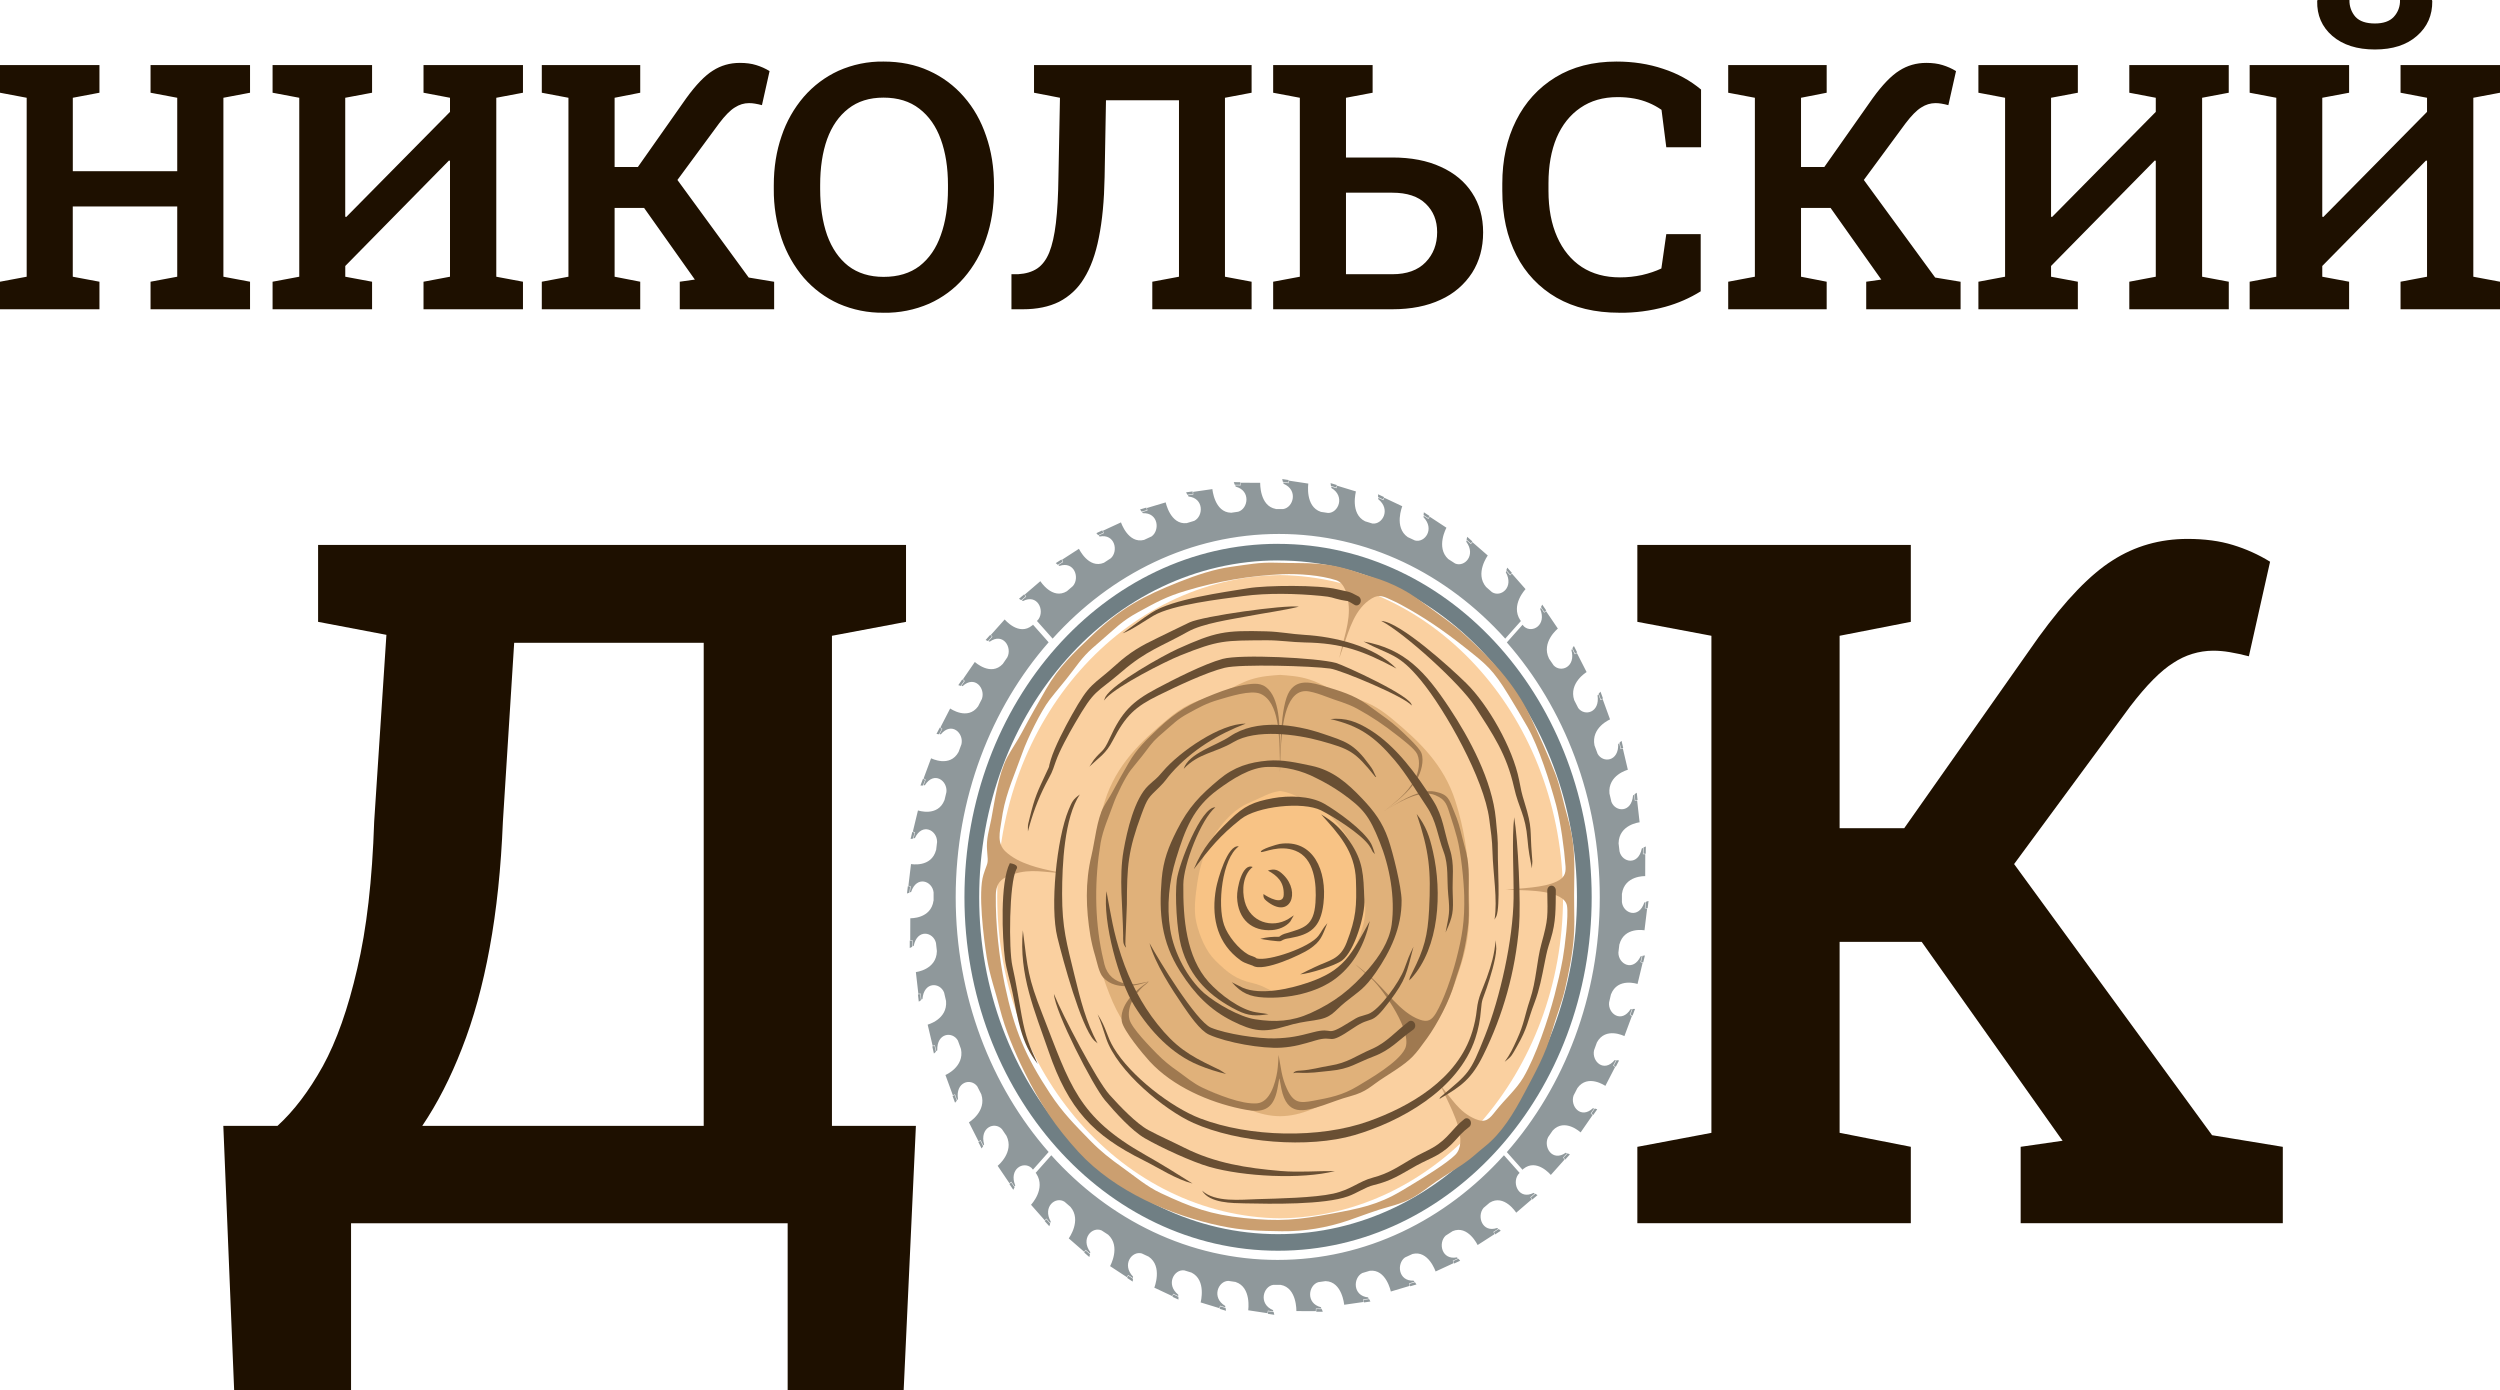
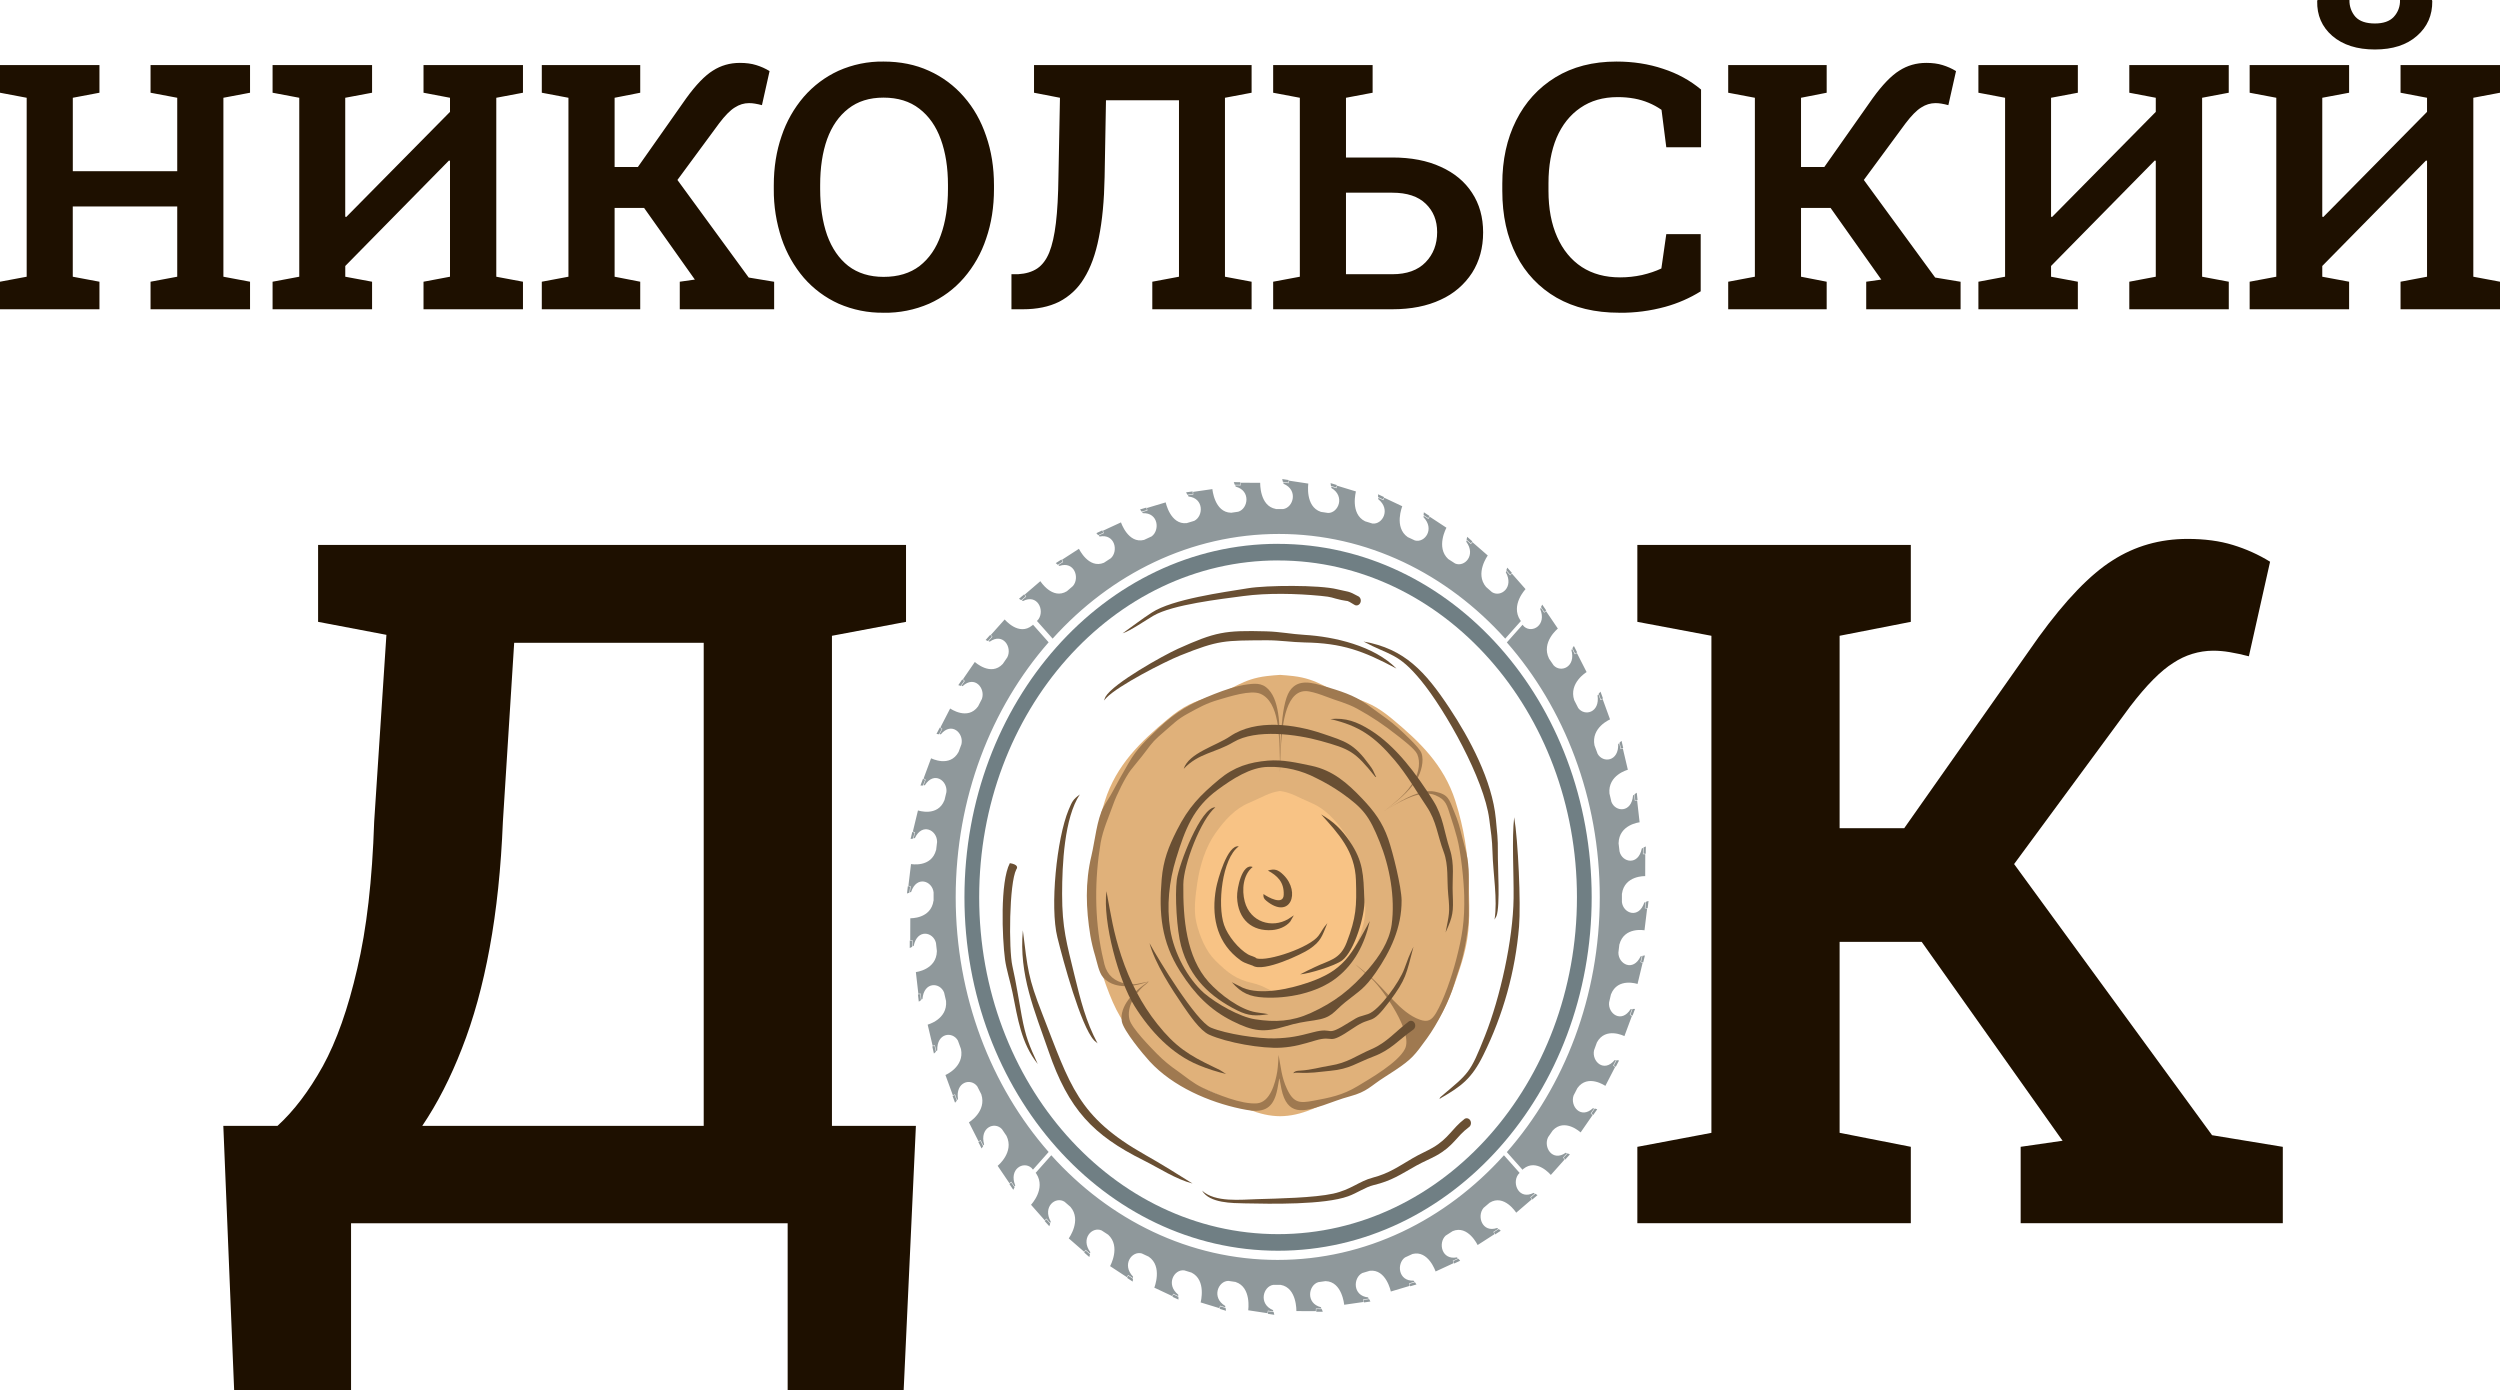
<svg xmlns="http://www.w3.org/2000/svg" width="250px" height="139px" viewBox="0 0 250 139" version="1.1">
  <g id="surface1">
    <path style=" stroke:none;fill-rule:evenodd;fill:rgb(43.922%,49.804%,51.765%);fill-opacity:1;" d="M 127.805 54.387 C 145.129 54.387 159.168 70.207 159.168 89.73 C 159.168 109.25 145.129 125.074 127.805 125.074 C 110.484 125.074 96.445 109.25 96.445 89.73 C 96.445 70.207 110.484 54.383 127.805 54.383 Z M 127.805 56.047 C 144.312 56.047 157.695 71.125 157.695 89.73 C 157.695 108.332 144.312 123.414 127.805 123.414 C 111.301 123.414 97.918 108.332 97.918 89.73 C 97.918 71.125 111.301 56.043 127.805 56.043 Z M 127.805 56.047 " />
    <path style=" stroke:none;fill-rule:evenodd;fill:rgb(56.078%,59.608%,60.784%);fill-opacity:1;" d="M 105.262 63.863 L 103.695 62.098 L 103.855 61.918 L 103.855 61.914 C 104.484 61 103.73 59.363 102.297 60.105 L 102.188 60.031 L 102.621 59.66 L 102.484 59.449 L 104.035 58.117 C 104.035 58.117 105.234 60.016 106.691 59.121 L 107.293 58.602 C 108 57.781 107.438 56.074 105.941 56.594 L 105.84 56.508 L 106.316 56.199 L 106.207 55.969 L 107.895 54.879 C 107.895 54.879 108.855 56.914 110.391 56.277 C 110.621 56.121 110.855 55.969 111.09 55.82 C 111.859 55.098 111.496 53.355 109.961 53.652 L 109.871 53.547 L 110.379 53.316 L 110.297 53.07 L 112.098 52.238 C 112.098 52.238 112.812 54.395 114.402 53.992 C 114.652 53.867 114.906 53.75 115.16 53.641 C 116.004 53.035 115.84 51.254 114.289 51.32 L 114.211 51.211 L 114.746 51.055 L 114.688 50.801 L 116.57 50.238 C 116.57 50.238 117.035 52.496 118.672 52.312 C 118.922 52.23 119.172 52.16 119.422 52.086 C 120.352 51.625 120.41 49.816 118.852 49.652 L 118.785 49.527 L 119.332 49.449 L 119.309 49.188 L 121.238 48.91 C 121.238 48.91 121.438 51.234 123.098 51.273 L 123.086 51.281 C 123.332 51.242 123.578 51.203 123.824 51.172 C 124.82 50.875 125.105 49.059 123.566 48.664 L 123.516 48.531 L 124.066 48.539 L 124.07 48.273 L 126.02 48.281 C 126.02 48.281 125.945 50.613 127.586 50.895 L 127.559 50.906 L 128.32 50.906 C 129.34 50.754 129.84 48.996 128.355 48.379 L 128.32 48.242 L 128.867 48.324 L 128.902 48.066 L 130.832 48.359 C 130.832 48.359 130.492 50.66 132.082 51.184 L 132.062 51.184 L 132.812 51.297 C 133.84 51.301 134.535 49.629 133.141 48.801 L 133.121 48.66 L 133.648 48.824 L 133.715 48.57 L 135.594 49.145 C 135.594 49.145 134.988 51.379 136.508 52.129 C 136.75 52.199 136.996 52.273 137.234 52.352 C 138.246 52.484 139.109 50.945 137.828 49.922 L 137.828 49.777 L 138.336 50.02 L 138.43 49.777 L 140.227 50.625 C 140.227 50.625 139.371 52.738 140.773 53.711 C 141.016 53.816 141.254 53.934 141.492 54.047 C 142.477 54.312 143.5 52.918 142.352 51.723 L 142.367 51.578 L 142.84 51.895 L 142.965 51.668 L 144.645 52.773 C 144.645 52.773 143.562 54.73 144.82 55.902 C 145.055 56.051 145.285 56.199 145.516 56.352 C 146.457 56.75 147.621 55.52 146.625 54.172 L 146.66 54.031 L 147.09 54.414 L 147.238 54.211 L 148.777 55.551 C 148.777 55.551 147.461 57.348 148.609 58.699 C 148.805 58.867 149.004 59.039 149.199 59.215 C 150.09 59.777 151.418 58.727 150.582 57.23 L 150.629 57.094 L 151.016 57.539 L 151.184 57.355 L 152.555 58.914 C 152.555 58.914 151.039 60.5 152.02 62.012 L 152.012 62.004 L 152.094 62.098 L 150.523 63.863 C 144.707 57.395 136.715 53.395 127.891 53.395 C 119.07 53.395 111.078 57.395 105.262 63.863 Z M 105.578 56.312 L 106.145 55.949 L 106.254 56.176 L 105.777 56.48 Z M 114.004 50.945 L 114.637 50.758 L 114.691 51.012 L 114.16 51.164 Z M 123.379 48.215 L 124.031 48.219 L 124.023 48.48 L 123.477 48.477 Z M 133.059 48.312 L 133.688 48.504 L 133.621 48.754 L 133.094 48.59 Z M 142.391 51.23 L 142.949 51.598 L 142.832 51.82 L 142.359 51.504 L 142.387 51.227 Z M 150.727 56.762 L 151.188 57.285 L 151.023 57.465 L 150.633 57.02 Z M 101.902 59.875 L 102.422 59.43 L 102.562 59.641 L 102.121 60.016 L 101.902 59.879 Z M 109.637 53.316 L 110.238 53.035 L 110.32 53.281 L 109.812 53.516 Z M 118.609 49.234 L 119.258 49.141 L 119.285 49.402 L 118.738 49.477 Z M 128.223 47.906 L 128.871 48.004 L 128.832 48.262 L 128.285 48.18 Z M 137.805 49.426 L 138.41 49.711 L 138.312 49.949 L 137.809 49.707 L 137.809 49.426 Z M 146.723 53.684 L 147.234 54.137 L 147.09 54.34 L 146.656 53.961 L 146.719 53.684 Z M 104.863 115.199 L 103.297 116.965 L 103.141 116.781 L 103.137 116.781 C 102.32 116.074 100.867 116.922 101.523 118.543 L 101.465 118.664 L 101.129 118.168 L 100.945 118.324 L 99.766 116.582 C 99.766 116.582 101.449 115.227 100.652 113.59 C 100.496 113.363 100.344 113.141 100.195 112.914 C 99.465 112.117 97.945 112.746 98.41 114.438 L 98.332 114.547 L 98.062 114.012 L 97.855 114.137 L 96.891 112.234 C 96.891 112.234 98.695 111.148 98.129 109.426 C 97.988 109.164 97.855 108.898 97.727 108.637 C 97.082 107.77 95.535 108.18 95.797 109.906 L 95.707 110.012 L 95.5 109.434 L 95.285 109.527 L 94.543 107.5 C 94.543 107.5 96.461 106.695 96.098 104.902 C 95.992 104.621 95.887 104.34 95.789 104.055 C 95.25 103.105 93.668 103.281 93.727 105.035 L 93.629 105.121 L 93.488 104.523 L 93.266 104.582 L 92.766 102.461 C 92.766 102.461 94.773 101.941 94.605 100.098 C 94.535 99.82 94.473 99.535 94.41 99.254 C 94 98.211 92.391 98.141 92.246 99.898 L 92.133 99.969 L 92.066 99.355 L 91.836 99.383 L 91.586 97.207 C 91.586 97.207 93.648 96.984 93.688 95.117 L 93.691 95.133 C 93.66 94.855 93.625 94.578 93.598 94.297 C 93.332 93.176 91.719 92.852 91.371 94.586 L 91.25 94.641 L 91.254 94.023 L 91.023 94.016 L 91.031 91.824 C 91.031 91.824 93.102 91.906 93.352 90.059 L 93.359 90.102 L 93.359 89.234 C 93.227 88.086 91.664 87.527 91.113 89.195 L 90.992 89.234 L 91.07 88.621 L 90.84 88.578 L 91.102 86.406 C 91.102 86.406 93.141 86.793 93.609 84.996 L 93.609 85.035 C 93.641 84.75 93.672 84.465 93.711 84.18 L 93.707 84.176 C 93.711 83.02 92.227 82.234 91.488 83.809 L 91.359 83.828 L 91.508 83.23 L 91.285 83.156 L 91.797 81.043 C 91.797 81.043 93.777 81.723 94.445 80.016 L 94.445 80.031 C 94.508 79.754 94.57 79.484 94.641 79.211 C 94.773 78.066 93.398 77.074 92.484 78.527 L 92.359 78.527 L 92.57 77.957 L 92.359 77.848 L 93.109 75.828 C 93.109 75.828 94.996 76.793 95.859 75.195 L 95.855 75.203 C 95.949 74.941 96.043 74.68 96.145 74.422 C 96.398 73.309 95.152 72.137 94.082 73.434 L 93.957 73.414 L 94.234 72.883 L 94.039 72.746 L 95.016 70.848 C 95.016 70.848 96.766 72.082 97.809 70.637 C 97.934 70.387 98.059 70.137 98.191 69.891 C 98.562 68.828 97.465 67.492 96.258 68.617 L 96.137 68.582 L 96.477 68.098 L 96.293 67.93 L 97.484 66.195 C 97.484 66.195 99.082 67.68 100.281 66.391 L 100.734 65.727 C 101.242 64.723 100.305 63.223 98.973 64.168 L 98.855 64.113 L 99.246 63.68 L 99.09 63.488 L 100.469 61.945 C 100.469 61.945 101.879 63.652 103.219 62.543 L 103.207 62.57 L 103.297 62.465 L 104.863 64.23 C 99.121 70.781 95.57 79.781 95.57 89.715 C 95.57 99.648 99.121 108.648 104.863 115.199 Z M 98.16 114.844 L 97.836 114.203 L 98.039 114.082 L 98.312 114.621 Z M 93.391 105.355 L 93.227 104.641 L 93.453 104.582 L 93.59 105.18 Z M 90.973 94.797 L 90.977 94.062 L 91.207 94.07 L 91.203 94.691 L 90.973 94.801 Z M 91.059 83.902 L 91.23 83.188 L 91.453 83.266 L 91.305 83.859 L 91.059 83.898 Z M 93.648 73.391 L 93.977 72.758 L 94.176 72.895 L 93.898 73.43 Z M 98.562 64 L 99.023 63.484 L 99.188 63.672 L 98.793 64.105 Z M 101.328 118.98 L 100.934 118.398 L 101.121 118.242 L 101.453 118.738 Z M 95.504 110.273 L 95.254 109.594 L 95.473 109.5 L 95.68 110.074 Z M 91.879 100.168 L 91.793 99.438 L 92.027 99.41 L 92.094 100.023 Z M 90.699 89.348 L 90.785 88.617 L 91.016 88.656 L 90.938 89.27 Z M 92.047 78.551 L 92.297 77.875 L 92.516 77.98 L 92.297 78.551 Z M 95.832 68.512 L 96.23 67.934 L 96.41 68.098 L 96.07 68.59 L 95.832 68.516 Z M 150.395 115.527 L 151.961 117.289 L 151.801 117.469 L 151.801 117.473 C 151.172 118.391 151.926 120.027 153.359 119.285 L 153.473 119.355 L 153.031 119.73 L 153.168 119.941 L 151.621 121.27 C 151.621 121.27 150.418 119.371 148.965 120.27 C 148.766 120.445 148.562 120.617 148.359 120.785 C 147.656 121.609 148.215 123.316 149.715 122.797 L 149.816 122.883 L 149.34 123.188 L 149.449 123.418 L 147.762 124.504 C 147.762 124.504 146.797 122.469 145.266 123.113 C 145.035 123.27 144.801 123.422 144.562 123.566 C 143.797 124.293 144.16 126.031 145.695 125.738 L 145.785 125.84 L 145.273 126.074 L 145.359 126.316 L 143.559 127.148 C 143.559 127.148 142.84 124.992 141.25 125.398 C 141 125.52 140.75 125.637 140.496 125.746 C 139.652 126.355 139.812 128.133 141.363 128.066 L 141.445 128.18 L 140.91 128.336 L 140.965 128.59 L 139.082 129.152 C 139.082 129.152 138.621 126.887 136.98 127.078 L 136.234 127.301 C 135.305 127.762 135.246 129.574 136.805 129.738 L 136.871 129.863 L 136.32 129.938 L 136.348 130.199 L 134.418 130.477 C 134.418 130.477 134.219 128.156 132.559 128.113 L 132.574 128.109 C 132.324 128.148 132.082 128.184 131.832 128.215 C 130.84 128.512 130.547 130.328 132.09 130.723 L 132.141 130.855 L 131.59 130.852 L 131.582 131.113 L 129.637 131.109 C 129.637 131.109 129.707 128.773 128.07 128.488 L 128.102 128.484 L 127.332 128.484 C 126.312 128.633 125.816 130.391 127.301 131.012 L 127.332 131.148 L 126.789 131.062 L 126.75 131.32 L 124.82 131.027 C 124.82 131.027 125.164 128.727 123.57 128.203 L 123.609 128.203 C 123.355 128.168 123.102 128.129 122.848 128.09 L 122.844 128.09 C 121.816 128.09 121.121 129.758 122.516 130.59 L 122.535 130.73 L 122.004 130.566 L 121.938 130.816 L 120.062 130.242 C 120.062 130.242 120.668 128.012 119.148 127.258 L 119.16 127.262 C 118.918 127.188 118.676 127.113 118.434 127.039 C 117.418 126.891 116.539 128.441 117.824 129.469 L 117.824 129.613 L 117.32 129.371 L 117.227 129.609 L 115.43 128.766 C 115.43 128.766 116.289 126.641 114.871 125.668 C 114.641 125.562 114.406 125.457 114.18 125.344 C 113.191 125.062 112.148 126.465 113.305 127.664 L 113.289 127.809 L 112.812 127.496 L 112.691 127.719 L 111.008 126.613 C 111.008 126.613 112.105 124.648 110.82 123.473 C 110.598 123.336 110.375 123.188 110.16 123.043 C 109.215 122.625 108.027 123.859 109.031 125.215 L 108.996 125.355 L 108.562 124.977 L 108.418 125.18 L 106.875 123.836 C 106.875 123.836 108.195 122.039 107.047 120.688 C 106.852 120.52 106.656 120.348 106.457 120.176 C 105.57 119.605 104.234 120.66 105.074 122.16 L 105.027 122.293 L 104.641 121.852 L 104.473 122.031 L 103.102 120.477 C 103.102 120.477 104.617 118.887 103.637 117.379 L 103.66 117.398 L 103.562 117.289 L 105.129 115.527 C 110.945 121.996 118.938 125.992 127.762 125.992 C 136.582 125.992 144.578 121.996 150.395 115.527 Z M 150.078 123.074 L 149.512 123.441 L 149.398 123.211 L 149.879 122.906 Z M 141.648 128.445 L 141.02 128.629 L 140.965 128.379 L 141.496 128.223 Z M 132.277 131.172 L 131.625 131.172 L 131.629 130.906 L 132.18 130.914 Z M 122.598 131.078 L 121.965 130.883 L 122.035 130.633 L 122.562 130.801 Z M 113.266 128.156 L 112.703 127.789 L 112.824 127.566 L 113.297 127.879 L 113.27 128.156 Z M 104.93 122.625 L 104.465 122.102 L 104.637 121.922 L 105.023 122.363 L 104.93 122.621 Z M 153.75 119.512 L 153.227 119.957 L 153.09 119.746 L 153.535 119.375 Z M 146.016 126.074 L 145.414 126.352 L 145.332 126.105 L 145.84 125.871 Z M 137.043 130.152 L 136.391 130.246 L 136.371 129.988 L 136.914 129.914 Z M 127.43 131.48 L 126.785 131.383 L 126.82 131.125 L 127.367 131.211 Z M 117.848 129.961 L 117.242 129.68 L 117.336 129.441 L 117.844 129.68 L 117.844 129.961 Z M 108.934 125.703 L 108.418 125.254 L 108.562 125.047 L 108.996 125.43 Z M 154.895 65.852 C 155.051 66.074 155.207 66.301 155.355 66.527 C 156.086 67.324 157.605 66.691 157.141 65.004 L 157.215 64.891 L 157.484 65.43 L 157.691 65.305 L 158.66 67.207 C 158.66 67.207 156.852 68.289 157.422 70.016 C 157.562 70.277 157.695 70.543 157.824 70.805 C 158.469 71.672 160.016 71.258 159.754 69.535 L 159.844 69.43 L 160.051 70.008 L 160.266 69.91 L 161.004 71.941 C 161.004 71.941 159.09 72.746 159.449 74.539 C 159.562 74.816 159.66 75.102 159.762 75.383 C 160.301 76.336 161.879 76.156 161.82 74.41 L 161.922 74.32 L 162.062 74.918 L 162.285 74.855 L 162.785 76.977 C 162.785 76.977 160.773 77.5 160.945 79.348 C 161.012 79.625 161.078 79.902 161.141 80.188 C 161.551 81.23 163.16 81.297 163.305 79.543 L 163.418 79.473 L 163.484 80.082 L 163.715 80.059 L 163.961 82.23 C 163.961 82.23 161.898 82.453 161.859 84.324 L 161.855 84.305 C 161.891 84.586 161.926 84.863 161.953 85.145 C 162.215 86.262 163.832 86.59 164.18 84.855 L 164.301 84.797 L 164.293 85.418 L 164.527 85.426 L 164.52 87.613 C 164.52 87.613 162.449 87.531 162.195 89.379 L 162.191 89.34 L 162.191 90.207 C 162.324 91.355 163.887 91.914 164.434 90.246 L 164.559 90.207 L 164.48 90.82 L 164.711 90.863 L 164.449 93.031 C 164.449 93.031 162.41 92.648 161.941 94.445 L 161.941 94.402 C 161.91 94.688 161.875 94.973 161.84 95.258 L 161.84 95.266 C 161.84 96.422 163.32 97.207 164.062 95.633 L 164.188 95.613 L 164.039 96.207 L 164.262 96.281 L 163.754 98.398 C 163.754 98.398 161.773 97.719 161.102 99.426 L 161.102 99.41 C 161.043 99.684 160.977 99.957 160.91 100.234 C 160.777 101.375 162.152 102.363 163.062 100.914 L 163.191 100.914 L 162.977 101.484 L 163.191 101.594 L 162.441 103.613 C 162.441 103.613 160.555 102.645 159.691 104.242 C 159.602 104.504 159.504 104.766 159.406 105.023 C 159.156 106.137 160.398 107.301 161.465 106.008 L 161.59 106.027 L 161.312 106.559 L 161.512 106.695 L 160.535 108.59 C 160.535 108.59 158.785 107.359 157.742 108.805 C 157.617 109.055 157.488 109.305 157.359 109.547 C 156.988 110.613 158.082 111.949 159.293 110.82 L 159.414 110.859 L 159.074 111.344 L 159.258 111.512 L 158.062 113.242 C 158.062 113.242 156.469 111.762 155.27 113.051 C 155.121 113.273 154.969 113.496 154.812 113.715 C 154.309 114.715 155.246 116.219 156.574 115.273 L 156.695 115.328 L 156.305 115.762 L 156.461 115.949 L 155.082 117.496 C 155.082 117.496 153.668 115.789 152.332 116.895 L 152.348 116.867 L 152.254 116.977 L 150.684 115.211 C 156.43 108.66 159.977 99.66 159.977 89.723 C 159.977 79.793 156.43 70.793 150.684 64.242 L 152.254 62.477 L 152.414 62.66 C 153.227 63.363 154.684 62.516 154.023 60.902 L 154.086 60.773 L 154.418 61.27 L 154.605 61.117 L 155.785 62.859 C 155.785 62.859 154.098 64.211 154.898 65.852 Z M 157.391 64.598 L 157.715 65.238 L 157.508 65.359 L 157.238 64.82 Z M 162.156 74.086 L 162.32 74.797 L 162.098 74.859 L 161.957 74.258 Z M 164.582 84.645 L 164.574 85.375 L 164.344 85.371 L 164.352 84.75 Z M 164.492 95.539 L 164.32 96.25 L 164.102 96.176 L 164.246 95.582 L 164.496 95.543 Z M 161.906 106.047 L 161.574 106.684 L 161.379 106.543 L 161.66 106.012 Z M 156.988 115.441 L 156.527 115.957 L 156.367 115.766 L 156.758 115.332 L 156.992 115.441 Z M 154.223 60.461 L 154.621 61.043 L 154.43 61.199 L 154.102 60.703 Z M 160.051 69.168 L 160.297 69.848 L 160.082 69.941 L 159.871 69.367 Z M 163.676 79.273 L 163.758 80.004 L 163.523 80.035 L 163.457 79.418 Z M 164.852 90.094 L 164.766 90.824 L 164.535 90.785 L 164.613 90.168 Z M 163.504 100.891 L 163.254 101.57 L 163.039 101.461 L 163.254 100.891 Z M 159.723 110.926 L 159.32 111.508 L 159.141 111.34 L 159.48 110.852 Z M 159.723 110.926 " />
-     <path style=" stroke:none;fill-rule:evenodd;fill:rgb(98.039%,81.569%,62.745%);fill-opacity:1;" d="M 128.008 121.836 C 112.352 121.625 99.723 107.309 99.723 89.672 C 99.723 72.035 112.355 57.715 128.012 57.508 C 143.668 57.715 156.305 72.035 156.305 89.672 C 156.305 107.309 143.668 121.629 128.012 121.836 Z M 128.008 121.836 " />
    <path style=" stroke:none;fill-rule:evenodd;fill:rgb(87.843%,69.412%,47.843%);fill-opacity:1;" d="M 128.008 111.621 C 127.004 111.613 125.992 111.406 124.754 110.895 C 123.406 110.336 122.215 109.605 120.809 109.062 C 117.641 107.84 116.566 106.977 114.164 104.426 C 112.285 102.43 111.547 101.113 110.57 98.422 C 110.371 97.859 110.176 97.297 109.992 96.727 C 108.934 93.477 109.066 91.66 109.137 88.309 C 109.195 85.426 109.625 82.805 110.488 80.094 C 111.641 76.473 114.09 74.145 116.766 71.918 C 118.355 70.602 119.281 70.191 121.16 69.629 C 123.352 68.969 124.148 67.906 126.699 67.605 C 127.145 67.551 127.582 67.516 128.008 67.488 C 128.438 67.516 128.875 67.555 129.32 67.605 C 131.871 67.906 132.668 68.969 134.859 69.629 C 136.738 70.191 137.664 70.602 139.254 71.922 C 141.93 74.145 144.379 76.473 145.535 80.094 C 146.395 82.805 146.82 85.426 146.883 88.309 C 146.953 91.66 147.086 93.477 146.023 96.73 C 145.84 97.297 145.652 97.863 145.445 98.426 C 144.469 101.113 143.734 102.43 141.855 104.426 C 139.453 106.977 138.375 107.84 135.211 109.062 C 133.805 109.605 132.609 110.336 131.266 110.895 C 130.027 111.406 129.016 111.613 128.008 111.621 Z M 128.008 111.621 " />
    <path style=" stroke:none;fill-rule:evenodd;fill:rgb(97.255%,76.471%,52.157%);fill-opacity:1;" d="M 128.008 99.398 C 127.027 99.168 126.52 98.594 125.246 98.305 C 123.598 97.938 122.773 97.277 121.535 96.051 C 120.586 95.113 119.977 93.652 119.645 92.289 C 119.34 91.039 119.543 89.586 119.727 88.316 C 119.984 86.551 120.555 84.707 121.555 83.301 C 122.457 82.031 123.492 80.883 124.863 80.305 C 126.238 79.719 126.879 79.258 128.008 79.098 C 129.137 79.258 129.781 79.723 131.156 80.305 C 132.527 80.883 133.562 82.031 134.465 83.301 C 135.465 84.707 136.035 86.551 136.289 88.316 C 136.477 89.586 136.684 91.039 136.375 92.289 C 136.043 93.652 135.434 95.113 134.484 96.051 C 133.246 97.277 132.418 97.938 130.773 98.305 C 129.5 98.59 128.992 99.168 128.008 99.398 Z M 128.008 99.398 " />
-     <path style=" stroke:none;fill-rule:evenodd;fill:rgb(79.608%,62.353%,43.922%);fill-opacity:1;" d="M 146.438 63.438 C 148.988 65.766 151.504 68.387 153.051 71.695 C 153.898 73.512 154.82 75.539 155.547 77.414 C 156.062 78.75 156.344 80.305 156.762 81.73 C 157.734 85.125 157.348 87.27 157.418 90.707 C 157.441 91.715 157.453 92.656 157.383 93.664 C 157.25 95.445 156.891 97.203 156.496 98.934 C 156.168 100.348 155.605 101.703 155.203 103.125 C 154.543 105.461 153.543 107.211 152.445 109.289 C 151.371 111.316 150.195 113.305 148.453 114.68 C 147.727 115.258 147.207 115.785 146.422 116.324 L 145.988 116.617 C 145.453 116.973 144.91 117.32 144.367 117.66 C 142.145 119.066 141.703 119.922 138.984 120.652 C 137.5 121.051 136.254 121.562 134.809 122.055 C 132.668 122.777 130.426 123.152 128.188 123.125 C 125.934 123.09 124.285 123.062 122.039 122.586 C 117.141 121.555 111.504 119.168 107.871 115.219 C 105.582 112.723 103.992 110.348 102.449 107.207 C 101.473 105.223 100.523 102.992 99.973 100.812 C 99.523 99.035 98.973 97.574 98.672 95.715 C 98.367 93.805 97.793 89.238 98.34 87.488 C 98.773 86.082 98.848 86.586 98.707 85.023 C 98.609 83.867 98.922 83 99.133 81.887 C 99.496 79.945 99.836 77.445 100.723 75.734 C 101.188 74.859 101.742 74.102 102.215 73.199 C 102.977 71.75 103.793 70.34 104.602 68.922 C 105.879 66.672 107.367 65.301 109.152 63.598 C 112.066 60.816 114.359 59.594 117.938 58.184 C 119.578 57.535 121.391 56.914 123.121 56.68 C 124.766 56.461 125.902 56.215 127.602 56.273 C 130.973 56.379 132.457 56.094 135.84 57.258 C 136.828 57.594 137.703 57.801 138.695 58.207 C 139.758 58.641 140.691 59.133 141.652 59.805 C 142.625 60.5 143.633 61.242 144.605 61.953 C 145.25 62.426 145.836 62.895 146.438 63.438 Z M 140.129 119.094 C 137.801 120.5 135.84 120.867 133.242 121.352 C 129.715 122.008 127.996 122.168 124.426 121.805 C 121.055 121.461 119.141 120.746 116.047 119.297 C 114.68 118.656 113.496 117.641 112.25 116.754 C 111 115.859 110.105 115.168 109.004 114.043 C 107.457 112.453 106.273 111.277 105.004 109.352 C 102.535 105.602 101.445 103.055 100.48 98.496 C 99.898 95.691 99.543 92.379 99.582 89.5 C 99.602 88.145 100.293 87.758 101.352 87.41 C 103.113 86.836 104.5 87.258 106.246 87.305 L 105.609 87.176 C 103.969 86.848 101.875 86.383 100.562 85.164 C 99.668 84.332 99.977 83.203 100.148 82.086 L 100.273 81.301 C 100.648 79.188 101.535 77.281 102.242 75.273 C 102.742 73.852 104.105 71.09 104.957 69.984 C 105.688 69.027 106.445 68.188 107.188 67.191 C 108.375 65.602 108.652 65.297 110.125 64.043 C 111.543 62.84 112.137 62.133 113.785 61.234 C 115.602 60.242 116.66 59.641 118.641 59.062 C 121.762 58.121 124.984 57.57 128.242 57.422 C 129.863 57.359 132.074 57.516 133.629 58.027 C 134.465 58.305 134.734 59.438 134.844 60.305 C 135.082 62.168 134.285 64.031 133.926 65.816 L 134.281 64.793 C 134.945 62.891 135.48 60.867 137.18 59.84 C 137.953 59.371 138.484 59.699 139.234 60.043 C 139.527 60.172 139.801 60.309 140.082 60.461 C 142.414 61.727 144.246 62.977 146.363 64.645 C 148.684 66.477 149.27 66.926 150.855 69.508 C 151.465 70.504 152.16 71.664 152.742 72.688 C 153.879 74.711 154.992 78.203 155.617 80.516 C 156.07 82.289 156.418 84.801 156.555 86.641 C 156.609 87.441 156.34 87.824 155.68 88.145 C 154.367 88.789 152.043 88.824 150.57 88.977 L 151.598 89.004 C 152.707 89.039 156.43 89.016 156.699 90.578 C 156.871 91.574 156.477 94.762 156.277 95.871 C 156.055 97.105 155.766 98.312 155.453 99.52 C 154.809 101.98 153.59 105.605 152.336 107.746 C 151.641 108.922 150.461 109.965 149.594 111.062 C 148.945 111.891 148.582 112.344 147.543 111.906 C 145.898 111.215 145.203 109.879 144.062 108.566 L 144.656 109.828 C 145.293 111.191 146.844 114.168 145.516 115.496 C 144.668 116.344 142.355 117.758 141.285 118.402 L 140.129 119.098 Z M 140.129 119.094 " />
    <path style=" stroke:none;fill-rule:evenodd;fill:rgb(62.353%,47.451%,31.373%);fill-opacity:1;" d="M 139.797 72.781 C 140.312 73.258 141.906 74.699 142.141 75.301 C 142.438 76.082 142.098 77.262 141.691 77.918 C 140.816 79.324 139.652 80.137 138.438 81.086 C 138.438 81.09 138.91 80.797 139.141 80.66 C 140.34 79.945 142.109 78.875 143.496 79.164 C 144.855 79.445 144.906 79.91 145.43 81.199 C 145.512 81.395 145.586 81.586 145.664 81.785 C 145.996 82.648 146.18 83.648 146.445 84.566 C 146.98 86.395 146.875 87.441 146.859 89.293 C 146.852 90.293 146.922 91.23 146.848 92.25 C 146.738 93.395 146.547 94.527 146.273 95.645 C 146.062 96.555 145.703 97.43 145.441 98.344 C 144.926 100.109 143.727 102.418 142.684 103.852 C 141.469 105.523 141.207 105.895 139.508 107.031 C 139.16 107.262 138.812 107.484 138.465 107.707 C 137.035 108.609 136.75 109.16 134.996 109.633 C 134.039 109.891 133.238 110.219 132.309 110.535 C 130.379 111.172 128.711 111.633 128.141 108.891 C 127.844 107.445 128.02 107.551 127.734 108.93 C 127.398 110.59 126.66 111.211 125.125 111.059 C 124.773 111.012 124.43 110.953 124.082 110.879 C 120.93 110.215 117.297 108.676 114.961 106.133 C 114.312 105.426 112.328 103.039 112.18 102.129 C 111.93 100.617 113.375 99.207 114.379 98.488 C 114.938 98.082 114.977 98.133 114.34 98.324 C 113.047 98.719 111.332 98.879 110.297 97.719 C 109.898 97.27 109.707 96.238 109.523 95.609 C 109.32 94.941 109.156 94.262 109.035 93.57 C 108.594 90.848 108.5 88.242 109.148 85.551 C 109.492 84.09 109.691 81.941 110.355 80.699 C 110.656 80.141 111.012 79.652 111.312 79.07 C 111.805 78.133 112.332 77.227 112.852 76.316 C 113.68 74.867 114.637 73.984 115.785 72.887 C 117.66 71.098 119.137 70.305 121.441 69.398 C 122.496 68.984 123.668 68.578 124.777 68.434 C 125.711 68.312 126.418 68.309 127.07 69.211 C 128.098 70.637 127.977 73.562 127.984 75.348 C 127.984 75.422 127.984 77.512 127.996 77.078 C 128.031 75.191 128.004 70.57 128.961 69.109 C 129.809 67.816 131.27 68.289 132.43 68.621 C 133.949 69.078 135.375 69.492 136.715 70.445 C 137.344 70.891 137.992 71.371 138.617 71.828 C 139.035 72.133 139.41 72.434 139.797 72.781 Z M 135.734 108.633 C 134.234 109.535 132.973 109.77 131.297 110.082 C 129.996 110.324 129.363 110.328 128.691 108.879 C 128.145 107.695 128.094 106.734 127.859 105.492 C 127.859 105.488 127.805 106.695 127.727 107.148 C 127.523 108.359 127 110.234 125.688 110.336 C 124.152 110.453 121.66 109.426 120.227 108.758 C 119.344 108.344 118.582 107.691 117.781 107.117 C 117.027 106.605 116.328 106.023 115.688 105.375 C 115.035 104.703 113.164 102.816 112.945 101.941 C 112.641 100.707 113.512 99.398 114.312 98.652 C 114.367 98.605 114.984 98.133 114.824 98.16 C 113.949 98.309 113.477 98.555 112.527 98.355 C 111.5 98.133 110.73 97.574 110.438 96.414 C 110.352 96.062 110.273 95.715 110.199 95.363 C 109.449 91.809 109.457 87.875 110.062 84.289 C 110.305 82.926 110.879 81.699 111.332 80.41 C 111.656 79.492 112.535 77.711 113.082 77 C 113.555 76.383 114.043 75.844 114.52 75.203 C 115.285 74.172 115.465 73.98 116.41 73.172 C 117.32 72.398 117.707 71.945 118.77 71.367 C 119.938 70.727 120.621 70.336 121.895 69.965 C 122.93 69.664 125.062 68.965 126.043 69.379 C 127.953 70.203 127.918 73.691 127.965 75.578 C 127.977 76.098 128 76.668 127.996 77.18 C 128.004 77.172 128.098 74.566 128.109 74.359 C 128.242 72.539 128.582 68.695 130.934 69.148 C 131.48 69.25 132.082 69.457 132.605 69.66 C 133.695 70.094 134.629 70.281 135.703 70.863 C 137.203 71.684 138.387 72.488 139.75 73.562 C 140.215 73.93 141.488 74.883 141.723 75.418 C 142.066 76.195 141.867 77.219 141.484 77.93 C 140.707 79.359 139.602 80.145 138.438 81.09 C 138.438 81.09 138.816 80.855 138.996 80.754 C 140.215 80.047 142.152 78.945 143.531 79.52 C 144.637 79.984 144.684 80.512 145.07 81.676 C 145.305 82.371 145.516 83.07 145.707 83.785 C 146.09 85.199 146.391 88.125 146.422 89.578 C 146.477 92.086 146.23 93.621 145.602 96.023 C 145.188 97.609 144.402 99.945 143.594 101.32 C 143.148 102.043 142.766 102.242 141.977 101.965 C 140.02 101.277 138.562 98.945 136.938 97.574 C 136.488 97.195 135.988 96.777 135.527 96.426 C 135.602 96.523 136.973 97.684 137.242 97.953 C 138.328 99.008 141.34 103.242 140.492 104.898 C 139.793 106.27 137.016 107.859 135.734 108.633 Z M 135.734 108.633 " />
    <path style=" stroke:none;fill-rule:nonzero;fill:rgb(41.176%,30.98%,20%);fill-opacity:1;" d="M 137.586 97.238 C 136.418 98.914 135.965 99.059 134.531 100.215 C 133.281 101.223 133.242 101.766 131.445 102.031 C 130.312 102.199 129.684 102.289 128.555 102.629 C 126.383 103.289 125.312 103.141 123.234 102.102 C 121.023 100.996 119.484 99.43 118.078 97.234 L 117.992 97.102 C 116.152 94.184 115.871 91.398 116.168 87.91 C 116.332 86 116.852 84.68 117.688 83.027 C 118.867 80.691 120.016 79.531 121.91 77.945 C 123.422 76.68 124.938 76.219 126.793 76.062 C 128.273 75.938 129.719 76.281 131.168 76.582 C 133.27 77.043 134.691 78.254 136.227 79.871 C 137.402 81.113 138.23 82.203 138.824 83.902 C 139.289 85.23 140.148 88.699 140.16 90.047 C 140.172 92.777 139.035 95.141 137.586 97.238 Z M 131.629 77.812 C 130.148 77.035 128.5 76.648 126.832 76.691 C 125.062 76.699 123.227 77.902 121.777 78.969 C 119.328 80.766 118.523 82.887 117.602 85.879 C 116.91 88.133 116.645 90.59 117.023 92.949 C 117.398 95.301 118.746 97.832 120.41 99.316 C 121.652 100.371 123.965 101.691 125.516 101.93 C 127.516 102.238 129.188 102.156 131.074 101.301 C 133.438 100.223 135.074 98.969 136.867 96.879 C 137.902 95.668 138.918 94.176 139.164 92.48 C 139.535 89.754 138.965 86.652 137.957 84.164 C 136.918 81.59 136.34 80.844 134.145 79.285 C 133.344 78.73 132.504 78.238 131.629 77.812 Z M 131.629 77.812 " />
-     <path style=" stroke:none;fill-rule:evenodd;fill:rgb(41.176%,30.98%,20%);fill-opacity:1;" d="M 105.391 99.395 C 106.246 101.496 109.645 108.016 110.957 109.484 C 111.941 110.582 113.629 112.359 114.852 113.016 C 115.938 113.598 117.277 114.191 118.41 114.762 C 121.531 116.332 124.688 116.809 128.07 117.098 C 129.965 117.258 131.641 117.086 133.5 117.105 C 130.141 117.965 124.348 117.66 120.945 116.688 C 119.188 116.184 116.109 114.762 114.5 113.836 C 113.18 113.078 111.543 111.262 110.5 110.027 C 109.289 108.594 105.5 101.203 105.391 99.395 Z M 141.668 81.398 C 142.605 82.617 142.945 83.602 143.297 85.16 C 144.227 89.234 143.938 94.758 141.121 97.848 L 140.91 98.043 C 141.035 97.578 140.965 97.785 141.254 97.199 C 142.418 94.891 142.77 93.598 142.91 90.949 C 143.109 87.07 142.93 85.113 141.668 81.402 Z M 124.57 72.367 C 121.848 73.398 119.203 74.988 117.148 77.297 C 116.641 77.867 116.555 78.105 115.953 78.695 C 114.832 79.785 114.762 79.773 114.148 81.434 C 112.793 85.074 112.699 86.629 112.688 90.441 C 112.688 90.887 112.516 94.305 112.535 94.43 L 112.609 94.773 C 112.266 94.422 112.32 94.043 112.316 93.551 C 112.281 90.746 111.879 87.75 112.359 85.043 C 112.707 83.059 113.449 79.871 114.84 78.551 C 115.605 77.824 115.543 78.016 116.266 77.16 C 117.961 75.156 122.074 72.328 124.57 72.367 Z M 129.891 60.668 C 128.34 61.051 126.438 61.301 124.82 61.613 C 123.07 61.945 120.27 62.34 118.777 63.176 C 116.133 64.66 114.652 65.039 112.172 67.176 C 109.496 69.477 109.543 68.797 107.484 72.348 C 106.875 73.395 105.957 75.043 105.562 76.188 C 105.129 77.449 105.215 77.172 104.555 78.441 C 103.793 79.938 103.207 81.516 102.793 83.145 C 102.793 82.426 102.754 82.66 102.938 81.902 C 103.484 79.656 103.73 79.203 104.691 77.141 C 105.09 76.293 104.746 77.059 105.074 75.984 C 105.465 74.691 106.504 72.711 107.164 71.531 C 109.047 68.156 109.184 68.672 111.637 66.449 C 113.012 65.207 114.121 64.574 115.727 63.805 C 116.793 63.297 117.906 62.73 118.957 62.238 C 120.297 61.613 128.465 60.461 129.891 60.668 Z M 138.121 62.09 C 140.012 62.203 145.066 66.789 146.621 68.32 C 148.812 70.469 151.281 74.805 151.91 78 C 152.105 79 152.145 79.266 152.457 80.266 C 153.266 82.875 152.977 82.957 153.188 85.484 C 153.258 86.367 153.254 85.926 153.188 86.84 C 152.984 85.742 152.848 85.125 152.754 83.977 C 152.547 81.453 151.879 80.867 151.406 78.75 C 150.648 75.375 149.273 73.41 147.496 70.645 C 146.031 68.363 140.43 63.293 138.121 62.09 Z M 155.582 89.047 C 155.562 90.832 155.609 92.188 155.07 93.91 C 154.707 95.062 154.715 95.039 154.465 96.281 C 154.184 97.691 153.961 98.926 153.453 100.262 C 152.695 102.25 152.82 102.672 151.676 104.676 C 151.176 105.551 151.211 105.594 150.465 106.188 C 151.051 105.363 151.262 104.891 151.684 103.973 C 152.43 102.352 152.457 101.574 152.996 99.973 C 153.641 98.051 153.66 96.121 154.145 94.371 C 154.84 91.844 154.766 91.668 154.727 89.047 C 154.727 88.781 154.918 88.566 155.152 88.566 C 155.391 88.566 155.582 88.781 155.582 89.047 Z M 155.582 89.047 " />
    <path style=" stroke:none;fill-rule:evenodd;fill:rgb(41.176%,30.98%,20%);fill-opacity:1;" d="M 146.875 112.727 C 145.609 113.672 145.379 114.59 143.633 115.559 C 142.996 115.91 142.332 116.172 141.652 116.551 C 140.035 117.457 139.172 118.078 137.359 118.512 C 136.547 118.707 135.691 119.316 134.812 119.629 C 132.41 120.492 127.105 120.395 124.457 120.336 C 123.273 120.309 120.945 120.332 120.207 119.062 C 121.523 120.273 124.105 119.957 125.723 119.914 C 127.754 119.855 131.43 119.781 133.32 119.363 C 135.102 118.969 135.91 118.121 137.285 117.762 C 138.91 117.336 139.855 116.645 141.309 115.797 C 141.984 115.402 142.641 115.133 143.277 114.766 C 144.859 113.848 145.176 112.879 146.465 111.883 C 146.668 111.758 146.93 111.844 147.043 112.074 C 147.156 112.305 147.082 112.598 146.875 112.727 Z M 101.633 86.938 C 100.91 88.328 100.867 94.938 101.238 96.598 C 101.641 98.391 101.844 99.828 102.172 101.594 C 102.562 103.703 102.91 104.516 103.777 106.402 C 102.109 104.312 101.785 101.883 101.25 99.25 C 101.035 98.191 100.629 96.922 100.5 95.941 C 100.215 93.754 100 88.191 100.984 86.316 C 101.766 86.438 101.789 86.738 101.633 86.938 Z M 135.43 60.473 C 134.516 59.93 134.996 60.191 134.129 60 C 133.062 59.766 133.34 59.707 132.074 59.586 C 129.625 59.352 126.766 59.281 124.336 59.605 C 122.066 59.91 117.27 60.453 115.352 61.566 C 114.602 62 112.996 63.113 112.258 63.332 C 113.246 62.629 114.16 61.918 115.18 61.258 C 117.25 59.91 122.309 59.234 124.805 58.824 C 126.66 58.52 131.93 58.477 133.734 58.93 C 134.832 59.207 134.777 59.043 135.871 59.652 C 136.078 59.793 136.141 60.086 136.016 60.312 C 135.895 60.539 135.629 60.613 135.43 60.473 Z M 141.312 102.973 C 139.844 104 139.094 104.992 137.359 105.645 C 135.613 106.305 134.977 106.902 133.023 107.082 C 131.688 107.207 131.191 107.34 129.773 107.27 C 129.582 107.258 129.504 107.281 129.32 107.324 C 129.504 107.07 129.746 107.078 130.031 107.062 C 131.168 106.988 131.945 106.73 133.016 106.559 C 134.777 106.281 135.566 105.594 137.168 104.906 C 138.684 104.254 139.562 103.137 140.883 102.145 C 141.086 102.012 141.352 102.09 141.465 102.316 C 141.586 102.547 141.516 102.84 141.312 102.973 Z M 141.312 102.973 " />
-     <path style=" stroke:none;fill-rule:evenodd;fill:rgb(41.176%,30.98%,20%);fill-opacity:1;" d="M 109.758 101.422 C 110.676 102.844 110.633 103.562 111.371 104.785 C 113.062 107.609 117.133 110.738 120.027 111.844 C 124.945 113.723 131.945 113.887 136.875 112.121 C 140.91 110.676 145.766 107.969 147.234 103.145 C 147.449 102.438 147.602 101.711 147.68 100.973 C 147.828 99.637 148.219 99.043 148.68 97.766 C 149.172 96.387 149.406 95.539 149.582 94.023 L 149.629 94.879 C 149.582 95.984 149.016 97.77 148.66 98.816 C 148.266 99.984 148.188 99.852 148.094 101.023 C 148.016 101.992 147.832 102.941 147.527 103.852 C 145.805 109.059 139.918 112.199 135.461 113.508 C 130.836 114.867 123.785 114.281 119.34 112.297 C 116.461 111.016 111.711 107.117 110.609 103.82 C 110.289 102.852 110.168 102.414 109.758 101.422 Z M 141.16 70.555 C 140.512 69.68 134.105 67.012 133.035 66.859 C 131.195 66.594 124.086 66.387 122.477 66.777 C 120.648 67.219 117.625 68.656 115.879 69.516 C 113.516 70.672 112.57 71.551 111.273 74.055 C 110.59 75.387 109.949 75.695 108.934 76.668 L 109.387 75.98 C 110.188 74.98 110.312 75.285 110.949 73.879 C 112.168 71.191 113.207 70.164 115.621 68.875 C 117.395 67.93 120.391 66.402 122.258 65.891 C 124.043 65.398 131.711 65.781 133.594 66.293 C 134.316 66.488 141.371 69.703 141.16 70.555 Z M 119.379 86.914 C 120.312 84.699 121.363 83.566 122.984 81.988 C 124.445 80.566 125.359 80.18 127.293 79.82 C 128.812 79.543 130.996 79.562 132.402 80.359 C 133.66 81.074 136.379 83.008 137.113 84.371 C 137.23 84.594 137.414 85.105 137.488 85.418 C 137.086 85.02 137.312 85.113 136.906 84.539 C 136.062 83.359 133.324 81.645 132.094 81.031 C 130.285 80.129 125.703 80.625 124.078 81.914 C 121.977 83.582 121.027 84.777 119.383 86.914 Z M 119.379 86.914 " />
    <path style=" stroke:none;fill-rule:evenodd;fill:rgb(41.176%,30.98%,20%);fill-opacity:1;" d="M 136.98 92.105 C 136.465 94.426 135.434 96.387 133.668 97.773 C 131.715 99.312 128.715 99.887 126.379 99.75 C 125.012 99.672 124.141 99.328 123.18 98.219 C 123.297 98.281 124.125 98.711 124.27 98.773 C 126.082 99.551 128.996 98.879 130.781 98.273 C 134.43 97.027 135.082 95.539 136.98 92.105 Z M 136.98 92.105 " />
    <path style=" stroke:none;fill-rule:evenodd;fill:rgb(41.176%,30.98%,20%);fill-opacity:1;" d="M 121.535 80.727 C 120.09 81.949 118.352 86.445 118.332 88.441 C 118.301 91.848 118.617 95.703 120.875 98.211 C 121.977 99.434 124.004 100.969 125.598 101.227 C 128.125 101.637 123.84 100.883 126.852 101.422 C 125.602 101.613 124.875 101.617 123.715 101.035 C 121.043 99.695 118.98 97.809 118.105 94.582 C 117.68 93.012 117.477 89.562 117.68 87.977 C 117.883 86.418 120.098 80.68 121.535 80.727 Z M 132.109 81.438 C 133.352 82.168 134.113 82.883 134.957 84.117 C 136.352 86.168 136.324 87.449 136.445 89.93 C 136.523 91.52 135.438 95.133 134.207 96.047 C 133.484 96.586 130.914 97.371 130.016 97.438 C 130.488 97.176 130.973 96.957 131.457 96.723 C 132.922 96.008 134 95.984 134.668 94.246 C 135.621 91.758 135.676 90.633 135.594 88.027 C 135.504 85.117 133.828 83.34 132.109 81.438 Z M 136.352 64.152 C 140.469 64.875 142.535 67.168 144.945 70.805 C 146.953 73.824 149.227 78.066 149.582 81.875 C 149.707 83.215 149.805 83.852 149.785 85.246 C 149.766 86.609 150.035 90.551 149.648 91.602 L 149.453 91.961 C 149.773 89.988 149.301 87.312 149.25 85.223 C 149.215 83.887 149.09 83.207 148.926 81.922 C 148.418 77.918 144.543 71.027 142.109 68.062 C 139.793 65.234 138.965 65.57 136.352 64.152 Z M 133.035 71.906 C 134.566 71.75 135.699 72.172 137.035 73.008 C 139.582 74.598 141.664 77.422 143.324 80.074 C 144.324 81.664 144.402 83.156 144.98 84.914 C 145.484 86.453 145.207 87.77 145.273 89.391 C 145.344 91.176 145.316 91.594 144.559 93.242 C 144.918 91.371 145.004 91.297 144.82 89.434 C 144.68 87.961 144.871 86.543 144.371 85.199 C 143.73 83.496 143.652 82.113 142.652 80.633 C 141.609 79.082 140.672 77.445 139.477 76.031 C 137.445 73.629 135.898 72.57 133.035 71.906 Z M 110.645 89.117 C 111.113 91.594 111.316 93.129 112.129 95.594 C 112.957 98.094 114.141 100.402 115.727 102.398 C 117.543 104.68 118.887 105.516 121.34 106.688 C 122.168 107.082 121.828 106.902 122.609 107.398 C 121.672 107.18 120.754 106.883 119.859 106.512 C 117.219 105.43 115.055 103.172 113.453 100.609 C 111.871 98.082 110.254 92.188 110.645 89.117 Z M 107.984 79.445 C 106.426 81.777 106.215 86.473 106.211 89.406 C 106.211 92.809 106.672 94.324 107.445 97.516 C 108.039 99.941 108.59 102.18 109.758 104.34 L 109.41 104.043 C 108.07 102.586 106.297 96 105.738 93.734 C 104.98 90.68 105.668 83.863 106.859 80.988 C 107.219 80.121 107.32 79.93 107.984 79.445 Z M 107.984 79.445 " />
-     <path style=" stroke:none;fill-rule:evenodd;fill:rgb(41.176%,30.98%,20%);fill-opacity:1;" d="M 126.09 85.207 C 125.961 84.934 127.758 84.422 127.969 84.391 C 131.324 83.875 132.734 87.074 132.344 90.363 C 132.059 92.789 131.004 93.449 129.031 93.805 C 128.543 93.891 128.512 93.867 128.078 94.109 C 127.918 94.199 126.273 93.941 126.031 93.883 C 126.695 93.707 127.254 93.668 127.918 93.676 C 128.125 93.504 128.371 93.387 128.629 93.328 C 130.352 92.797 131.379 92.645 131.547 90.27 C 131.68 88.324 131.426 85.801 129.531 85.07 C 127.941 84.453 126.438 85.262 126.09 85.203 Z M 126.09 85.207 " />
    <path style=" stroke:none;fill-rule:evenodd;fill:rgb(41.176%,30.98%,20%);fill-opacity:1;" d="M 123.879 84.637 C 122.211 85.82 121.715 90.477 122.406 92.492 C 122.785 93.602 123.871 94.902 124.801 95.441 C 125.062 95.598 125.438 95.637 125.668 95.844 C 126.855 96.152 130.965 94.746 131.844 93.582 C 132.23 93.074 132.188 92.945 132.738 92.316 C 132.199 93.637 132.102 94.121 130.941 94.914 C 130.23 95.402 126.336 97.266 125.273 96.566 C 124.496 96.281 124.32 96.289 123.629 95.699 C 121.613 93.984 121.129 91.488 121.609 88.82 C 121.766 87.965 122.75 84.426 123.875 84.637 Z M 125.672 95.848 Z M 125.672 95.848 " />
    <path style=" stroke:none;fill-rule:evenodd;fill:rgb(41.176%,30.98%,20%);fill-opacity:1;" d="M 125.27 86.699 C 124.309 87.453 124.164 88.98 124.473 90.152 C 125.02 92.227 127.207 92.863 128.832 91.898 L 129.383 91.535 L 129.02 92.164 C 128.57 92.699 127.84 92.961 127.207 93.008 C 125.246 93.156 123.785 91.988 123.707 89.719 C 123.68 88.789 124.227 86.289 125.27 86.699 Z M 125.27 86.699 " />
    <path style=" stroke:none;fill-rule:evenodd;fill:rgb(41.176%,30.98%,20%);fill-opacity:1;" d="M 126.789 87.055 C 127.449 86.852 127.805 86.953 128.352 87.496 C 130.102 89.227 129.004 92.008 126.648 90.09 C 126.387 89.879 126.32 89.738 126.344 89.402 C 126.805 89.734 128.332 90.574 128.371 89.484 C 128.422 88.184 127.715 87.562 126.789 87.055 Z M 151.418 81.723 C 151.812 84.027 152.094 90.348 151.906 92.648 C 151.535 97.129 150.32 101.496 148.324 105.523 C 147.184 107.84 146.137 108.625 144.117 109.789 L 144.125 109.781 C 144.016 109.863 144.07 109.828 143.945 109.887 C 143.977 109.816 144.004 109.738 144.062 109.691 C 146.918 107.281 147 107.355 148.5 103.578 C 150.012 99.773 151.309 93.977 151.359 89.816 C 151.391 87.508 151.168 83.812 151.418 81.723 Z M 102.285 93.031 C 102.773 96.941 102.793 97.711 104.223 101.371 C 107.035 108.574 107.762 111.68 114.555 115.508 C 116.07 116.359 117.766 117.418 119.254 118.352 C 117.562 117.918 115.938 116.82 114.344 116.027 C 109.32 113.527 106.852 110.949 104.852 105.109 C 103.465 101.074 101.875 97.484 102.285 93.031 Z M 114.949 94.309 C 115.836 95.961 119.629 102.152 121.09 102.762 C 122.621 103.398 125.793 103.879 127.457 103.84 C 129.012 103.797 129.812 103.621 131.309 103.227 C 133.57 102.633 132.352 103.852 135.012 102.18 C 136.023 101.539 135.875 101.723 136.816 101.402 C 137.938 101.016 139.957 98.195 140.434 96.879 C 140.793 95.883 140.867 95.668 141.352 94.664 C 140.621 97.441 140.621 97.91 138.961 100.129 C 136.996 102.746 137.32 101.449 135.359 102.789 C 132.562 104.688 133.594 103.434 131.523 104.051 C 130.297 104.414 129.422 104.684 128.133 104.766 C 126.195 104.887 122.688 104.266 120.906 103.465 C 119.996 103.055 118.91 101.449 118.32 100.59 C 117.168 98.902 115.484 96.328 114.949 94.309 Z M 139.641 66.855 C 136.316 65.078 134.203 64.309 130.473 64.246 C 129.152 64.223 128.004 64.02 126.605 64.027 C 122.43 64.059 121.91 63.988 118.016 65.551 C 116.43 66.191 111.82 68.551 110.641 69.781 L 110.391 70.055 L 110.543 69.688 C 111.312 68.332 116.387 65.512 117.793 64.879 C 121.562 63.184 122.465 63.023 126.609 63.133 C 128.027 63.172 129.129 63.41 130.461 63.488 C 133.398 63.66 137.406 64.574 139.641 66.852 Z M 118.371 76.883 C 118.867 75.301 121.621 74.578 123.008 73.633 C 125.609 71.867 129.477 72.418 132.254 73.363 C 134.539 74.141 135.371 74.324 136.941 76.492 C 137.336 77.031 137.273 76.98 137.574 77.617 L 137.562 77.605 C 137.609 77.66 137.59 77.629 137.621 77.699 C 137.57 77.699 137.539 77.699 137.508 77.66 C 135.484 75.125 134.98 74.906 132.082 74.094 C 129.672 73.422 125.598 72.871 123.352 74.207 C 121.516 75.301 119.855 75.305 118.371 76.883 Z M 118.371 76.883 " />
    <path style=" stroke:none;fill-rule:nonzero;fill:rgb(11.765%,6.275%,0%);fill-opacity:1;" d="M 23.414 139 L 22.332 112.586 L 27.75 112.586 C 29.387 111.094 30.895 109.109 32.277 106.625 C 33.66 104.109 34.805 100.863 35.719 96.887 C 36.664 92.914 37.227 88.008 37.418 82.164 L 38.641 63.484 L 31.809 62.184 L 31.809 54.496 L 90.602 54.496 L 90.602 62.184 L 83.195 63.578 L 83.195 112.59 L 91.59 112.59 L 90.367 139 L 78.766 139 L 78.766 122.324 L 35.105 122.324 L 35.105 139 Z M 42.227 112.586 L 70.371 112.586 L 70.371 64.277 L 51.418 64.277 L 50.289 82.164 C 50.102 86.824 49.66 91.035 48.965 94.793 C 48.277 98.547 47.352 101.902 46.188 104.855 C 45.055 107.773 43.734 110.348 42.227 112.586 Z M 163.734 122.324 L 163.734 114.684 L 171.141 113.285 L 171.141 63.578 L 163.734 62.184 L 163.734 54.496 L 191.082 54.496 L 191.082 62.184 L 183.961 63.578 L 183.961 82.82 L 190.422 82.82 L 203.859 63.719 C 206.562 59.996 209.031 57.434 211.262 56.035 C 213.492 54.605 215.992 53.891 218.758 53.891 C 220.453 53.891 221.965 54.09 223.285 54.496 C 224.605 54.898 225.848 55.457 227.008 56.172 L 224.887 65.629 C 224.25 65.461 223.602 65.32 222.953 65.211 C 222.406 65.117 221.855 65.07 221.305 65.07 C 219.895 65.078 218.52 65.5 217.344 66.281 C 216.086 67.059 214.641 68.52 213.004 70.66 L 201.41 86.406 L 221.207 113.52 L 228.281 114.684 L 228.281 122.32 L 202.066 122.32 L 202.066 114.68 L 206.262 114.074 L 206.121 113.887 L 192.168 94.184 L 183.961 94.184 L 183.961 113.281 L 191.082 114.68 L 191.082 122.32 L 163.734 122.32 Z M 0 30.926 L 0 28.172 L 2.668 27.672 L 2.668 9.777 L 0 9.273 L 0 6.508 L 9.945 6.508 L 9.945 9.273 L 7.281 9.777 L 7.281 17.121 L 17.723 17.121 L 17.723 9.777 L 15.055 9.273 L 15.055 6.508 L 25.004 6.508 L 25.004 9.273 L 22.34 9.777 L 22.34 27.672 L 25.004 28.172 L 25.004 30.926 L 15.055 30.926 L 15.055 28.172 L 17.723 27.672 L 17.723 20.645 L 7.277 20.645 L 7.277 27.672 L 9.945 28.172 L 9.945 30.926 Z M 27.258 30.926 L 27.258 28.172 L 29.926 27.672 L 29.926 9.777 L 27.258 9.273 L 27.258 6.508 L 37.207 6.508 L 37.207 9.273 L 34.523 9.777 L 34.523 21.668 L 34.625 21.699 L 45 11.188 L 45 9.777 L 42.352 9.273 L 42.352 6.508 L 52.297 6.508 L 52.297 9.273 L 49.629 9.777 L 49.629 27.672 L 52.297 28.172 L 52.297 30.926 L 42.352 30.926 L 42.352 28.172 L 45 27.672 L 45 16.082 L 44.898 16.051 L 34.527 26.598 L 34.527 27.672 L 37.207 28.172 L 37.207 30.926 Z M 54.18 30.926 L 54.18 28.172 L 56.844 27.672 L 56.844 9.777 L 54.18 9.273 L 54.18 6.508 L 64.023 6.508 L 64.023 9.273 L 61.461 9.777 L 61.461 16.703 L 63.785 16.703 L 68.621 9.828 C 69.594 8.484 70.484 7.562 71.289 7.062 C 72.09 6.547 72.992 6.289 73.984 6.289 C 74.598 6.289 75.141 6.359 75.617 6.508 C 76.09 6.652 76.539 6.852 76.957 7.109 L 76.195 10.516 C 75.965 10.453 75.73 10.402 75.496 10.363 C 75.301 10.328 75.102 10.312 74.902 10.312 C 74.402 10.312 73.93 10.457 73.477 10.75 C 73.023 11.027 72.504 11.555 71.918 12.328 L 67.742 17.996 L 74.871 27.754 L 77.414 28.176 L 77.414 30.926 L 67.977 30.926 L 67.977 28.172 L 69.488 27.957 L 69.438 27.891 L 64.41 20.793 L 61.461 20.793 L 61.461 27.672 L 64.023 28.172 L 64.023 30.926 Z M 88.359 31.273 C 86.816 31.297 85.285 30.988 83.867 30.371 C 82.535 29.77 81.348 28.887 80.387 27.785 C 79.402 26.633 78.648 25.301 78.164 23.867 C 77.629 22.266 77.363 20.59 77.379 18.902 L 77.379 18.531 C 77.379 16.742 77.641 15.098 78.16 13.602 C 78.641 12.16 79.395 10.828 80.383 9.676 C 81.359 8.559 82.516 7.691 83.848 7.078 C 85.262 6.449 86.797 6.133 88.348 6.156 C 90.035 6.156 91.547 6.461 92.895 7.078 C 94.234 7.68 95.43 8.566 96.391 9.676 C 97.363 10.785 98.105 12.09 98.613 13.602 C 99.137 15.102 99.398 16.742 99.398 18.531 L 99.398 18.902 C 99.398 20.699 99.137 22.355 98.613 23.863 C 98.137 25.305 97.383 26.641 96.391 27.789 C 95.434 28.895 94.246 29.773 92.91 30.371 C 91.477 30.992 89.926 31.301 88.363 31.277 Z M 88.359 27.688 C 89.812 27.688 91.012 27.324 91.961 26.598 C 92.91 25.859 93.621 24.832 94.082 23.512 C 94.559 22.191 94.797 20.656 94.797 18.898 L 94.797 18.5 C 94.797 16.766 94.559 15.246 94.082 13.938 C 93.609 12.629 92.891 11.605 91.93 10.867 C 90.977 10.129 89.785 9.762 88.344 9.762 C 86.941 9.762 85.773 10.129 84.832 10.867 C 83.895 11.594 83.188 12.609 82.711 13.918 C 82.246 15.227 82.016 16.754 82.016 18.5 L 82.016 18.902 C 82.016 20.645 82.246 22.18 82.711 23.512 C 83.188 24.832 83.895 25.859 84.832 26.598 C 85.785 27.324 86.961 27.688 88.359 27.688 Z M 101.145 30.926 L 101.145 27.422 L 101.805 27.422 C 102.574 27.375 103.215 27.188 103.723 26.848 C 104.234 26.5 104.633 25.965 104.93 25.238 C 105.223 24.504 105.445 23.523 105.59 22.305 C 105.738 21.074 105.82 19.543 105.844 17.707 L 105.996 9.777 L 103.402 9.273 L 103.402 6.508 L 125.16 6.508 L 125.16 9.273 L 122.496 9.777 L 122.496 27.672 L 125.16 28.172 L 125.16 30.926 L 115.23 30.926 L 115.23 28.172 L 117.898 27.672 L 117.898 10.027 L 110.598 10.027 L 110.461 17.707 C 110.418 20.059 110.227 22.07 109.887 23.746 C 109.559 25.422 109.059 26.793 108.391 27.855 C 107.793 28.852 106.93 29.656 105.898 30.184 C 104.891 30.68 103.688 30.926 102.297 30.926 Z M 127.316 30.926 L 127.316 28.172 L 129.984 27.672 L 129.984 9.777 L 127.316 9.273 L 127.316 6.508 L 137.262 6.508 L 137.262 9.273 L 134.598 9.777 L 134.598 15.75 L 139.234 15.75 C 141.109 15.75 142.727 16.059 144.086 16.688 C 145.445 17.301 146.484 18.168 147.207 19.285 C 147.945 20.406 148.312 21.723 148.312 23.242 C 148.312 24.773 147.945 26.125 147.207 27.285 C 146.441 28.465 145.352 29.395 144.07 29.969 C 142.711 30.609 141.098 30.926 139.234 30.926 Z M 134.598 27.422 L 139.234 27.422 C 140.68 27.422 141.789 27.023 142.559 26.227 C 143.328 25.434 143.715 24.43 143.715 23.211 C 143.715 22.047 143.332 21.102 142.574 20.375 C 141.816 19.637 140.703 19.27 139.234 19.27 L 134.598 19.27 Z M 161.926 31.273 C 159.504 31.273 157.418 30.773 155.66 29.77 C 153.934 28.777 152.535 27.305 151.641 25.527 C 150.699 23.691 150.23 21.547 150.23 19.086 L 150.23 18.363 C 150.23 15.992 150.688 13.891 151.605 12.059 C 152.523 10.223 153.832 8.781 155.543 7.73 C 157.254 6.68 159.289 6.156 161.656 6.156 C 163.316 6.156 164.867 6.395 166.305 6.879 C 167.742 7.344 169.008 8.039 170.105 8.953 L 170.105 14.727 L 166.629 14.727 L 166.152 10.984 C 165.344 10.422 164.422 10.039 163.453 9.859 C 162.895 9.758 162.328 9.707 161.758 9.711 C 160.309 9.711 159.07 10.07 158.035 10.785 C 157.008 11.488 156.215 12.48 155.66 13.77 C 155.121 15.055 154.848 16.578 154.848 18.328 L 154.848 19.086 C 154.848 20.863 155.137 22.398 155.715 23.695 C 156.289 24.992 157.109 25.992 158.176 26.699 C 159.25 27.395 160.527 27.738 162.008 27.738 C 162.746 27.738 163.477 27.66 164.199 27.504 C 164.922 27.336 165.57 27.117 166.137 26.848 L 166.629 23.41 L 170.07 23.41 L 170.07 29.133 C 168.977 29.812 167.789 30.332 166.543 30.676 C 165.039 31.09 163.484 31.293 161.926 31.277 Z M 172.82 30.926 L 172.82 28.172 L 175.488 27.672 L 175.488 9.777 L 172.82 9.273 L 172.82 6.508 L 182.668 6.508 L 182.668 9.273 L 180.102 9.777 L 180.102 16.703 L 182.43 16.703 L 187.266 9.828 C 188.238 8.484 189.129 7.562 189.934 7.062 C 190.734 6.547 191.633 6.289 192.629 6.289 C 193.238 6.289 193.785 6.359 194.258 6.508 C 194.734 6.652 195.18 6.852 195.602 7.109 L 194.836 10.516 C 194.605 10.453 194.375 10.402 194.141 10.363 C 193.945 10.328 193.746 10.312 193.547 10.312 C 193.047 10.312 192.574 10.457 192.121 10.75 C 191.668 11.027 191.148 11.555 190.559 12.328 L 186.383 17.996 L 193.516 27.754 L 196.059 28.176 L 196.059 30.926 L 186.621 30.926 L 186.621 28.172 L 188.133 27.957 L 188.082 27.891 L 183.059 20.793 L 180.102 20.793 L 180.102 27.672 L 182.668 28.172 L 182.668 30.926 Z M 197.84 30.926 L 197.84 28.172 L 200.508 27.672 L 200.508 9.777 L 197.84 9.273 L 197.84 6.508 L 207.785 6.508 L 207.785 9.273 L 205.105 9.777 L 205.105 21.668 L 205.207 21.699 L 215.578 11.188 L 215.578 9.777 L 212.93 9.273 L 212.93 6.508 L 222.875 6.508 L 222.875 9.273 L 220.211 9.777 L 220.211 27.672 L 222.879 28.172 L 222.879 30.926 L 212.93 30.926 L 212.93 28.172 L 215.578 27.672 L 215.578 16.082 L 215.477 16.051 L 205.105 26.598 L 205.105 27.672 L 207.785 28.172 L 207.785 30.926 Z M 224.965 30.926 L 224.965 28.172 L 227.629 27.672 L 227.629 9.777 L 224.965 9.273 L 224.965 6.508 L 234.91 6.508 L 234.91 9.273 L 232.227 9.777 L 232.227 21.668 L 232.332 21.699 L 242.703 11.188 L 242.703 9.777 L 240.055 9.273 L 240.055 6.508 L 250 6.508 L 250 9.273 L 247.332 9.777 L 247.332 27.672 L 250 28.172 L 250 30.926 L 240.055 30.926 L 240.055 28.172 L 242.703 27.672 L 242.703 16.082 L 242.602 16.051 L 232.227 26.598 L 232.227 27.672 L 234.91 28.172 L 234.91 30.926 Z M 237.492 4.949 C 235.703 4.949 234.285 4.496 233.23 3.59 C 232.188 2.684 231.688 1.52 231.719 0.102 L 231.754 0 L 234.945 0 C 234.926 0.621 235.141 1.23 235.555 1.695 C 235.965 2.129 236.609 2.348 237.492 2.348 C 238.34 2.348 238.965 2.129 239.375 1.691 C 239.801 1.234 240.027 0.625 240 0 L 243.191 0 L 243.227 0.102 C 243.246 1.52 242.738 2.684 241.695 3.59 C 240.668 4.496 239.266 4.949 237.488 4.949 Z M 237.492 4.949 " />
  </g>
</svg>